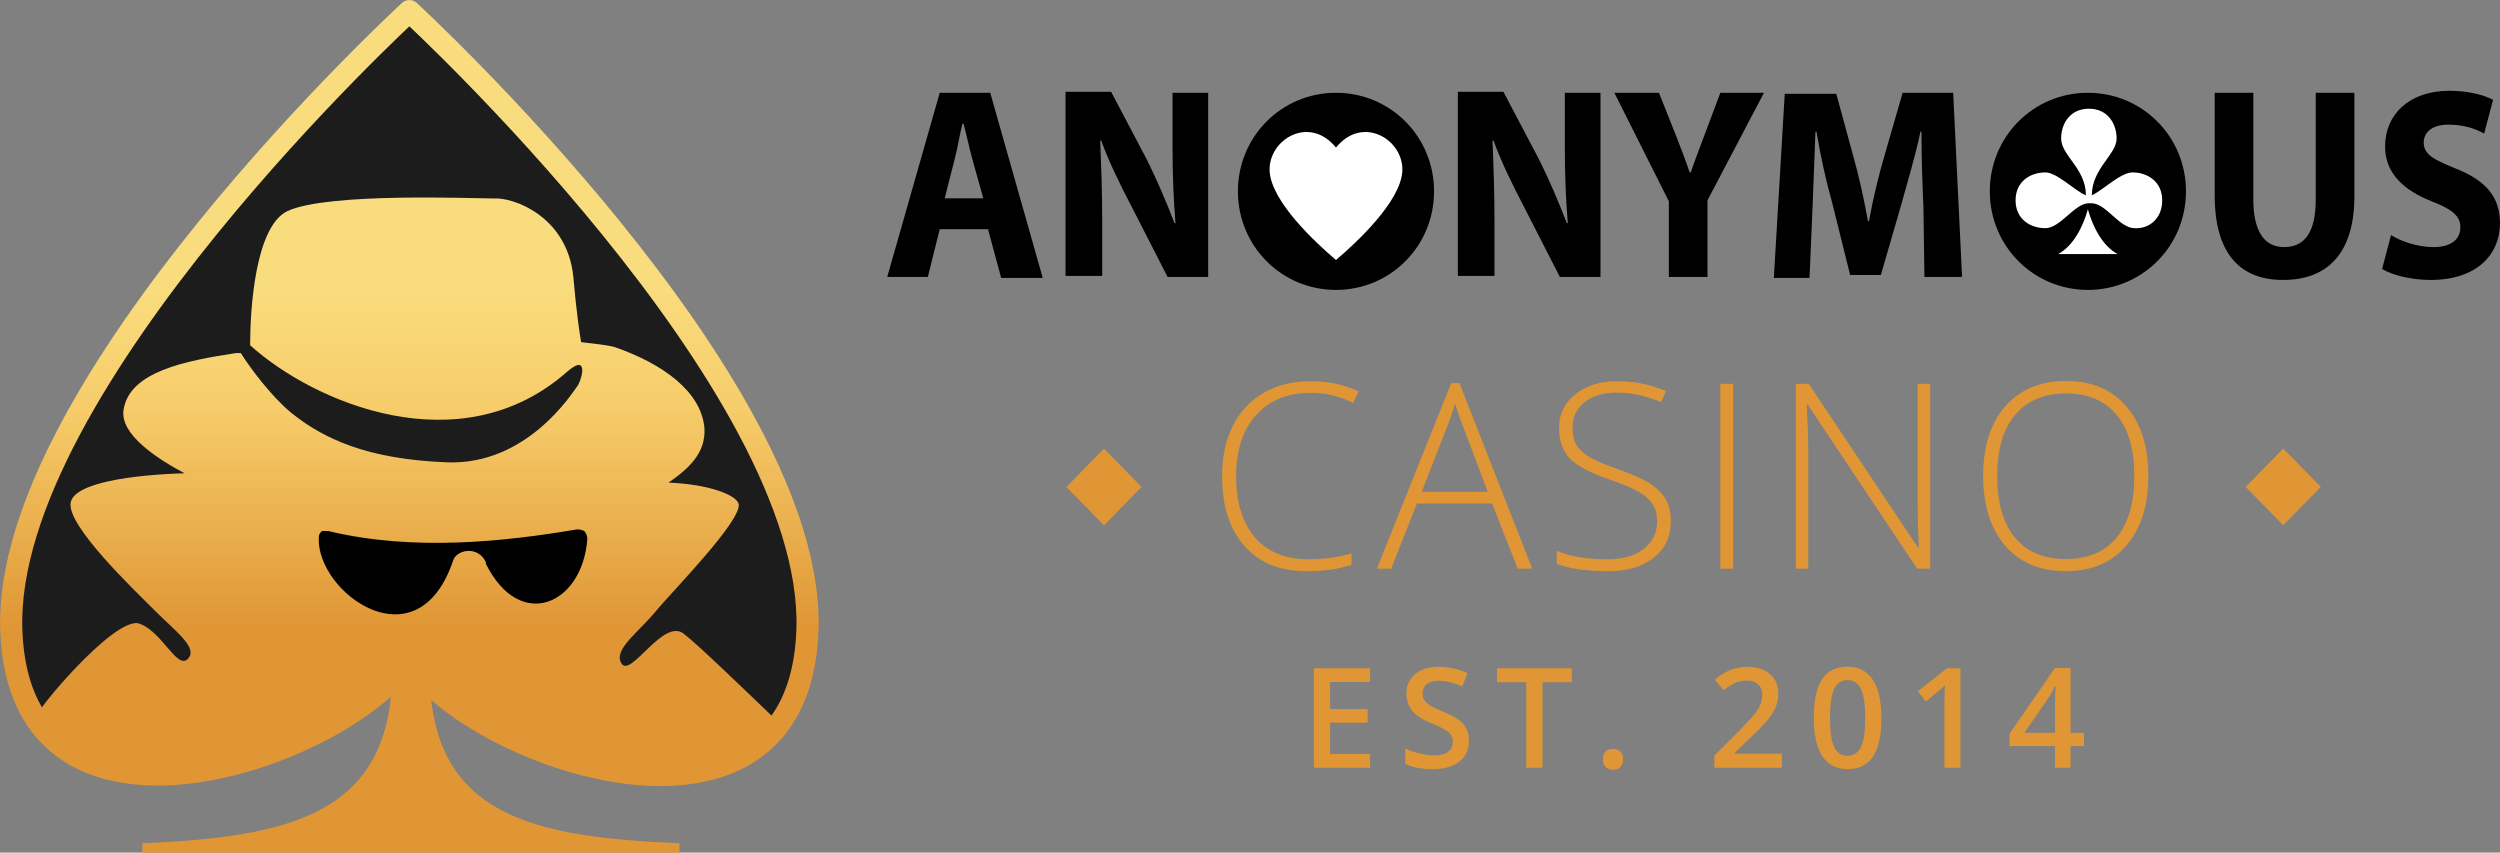
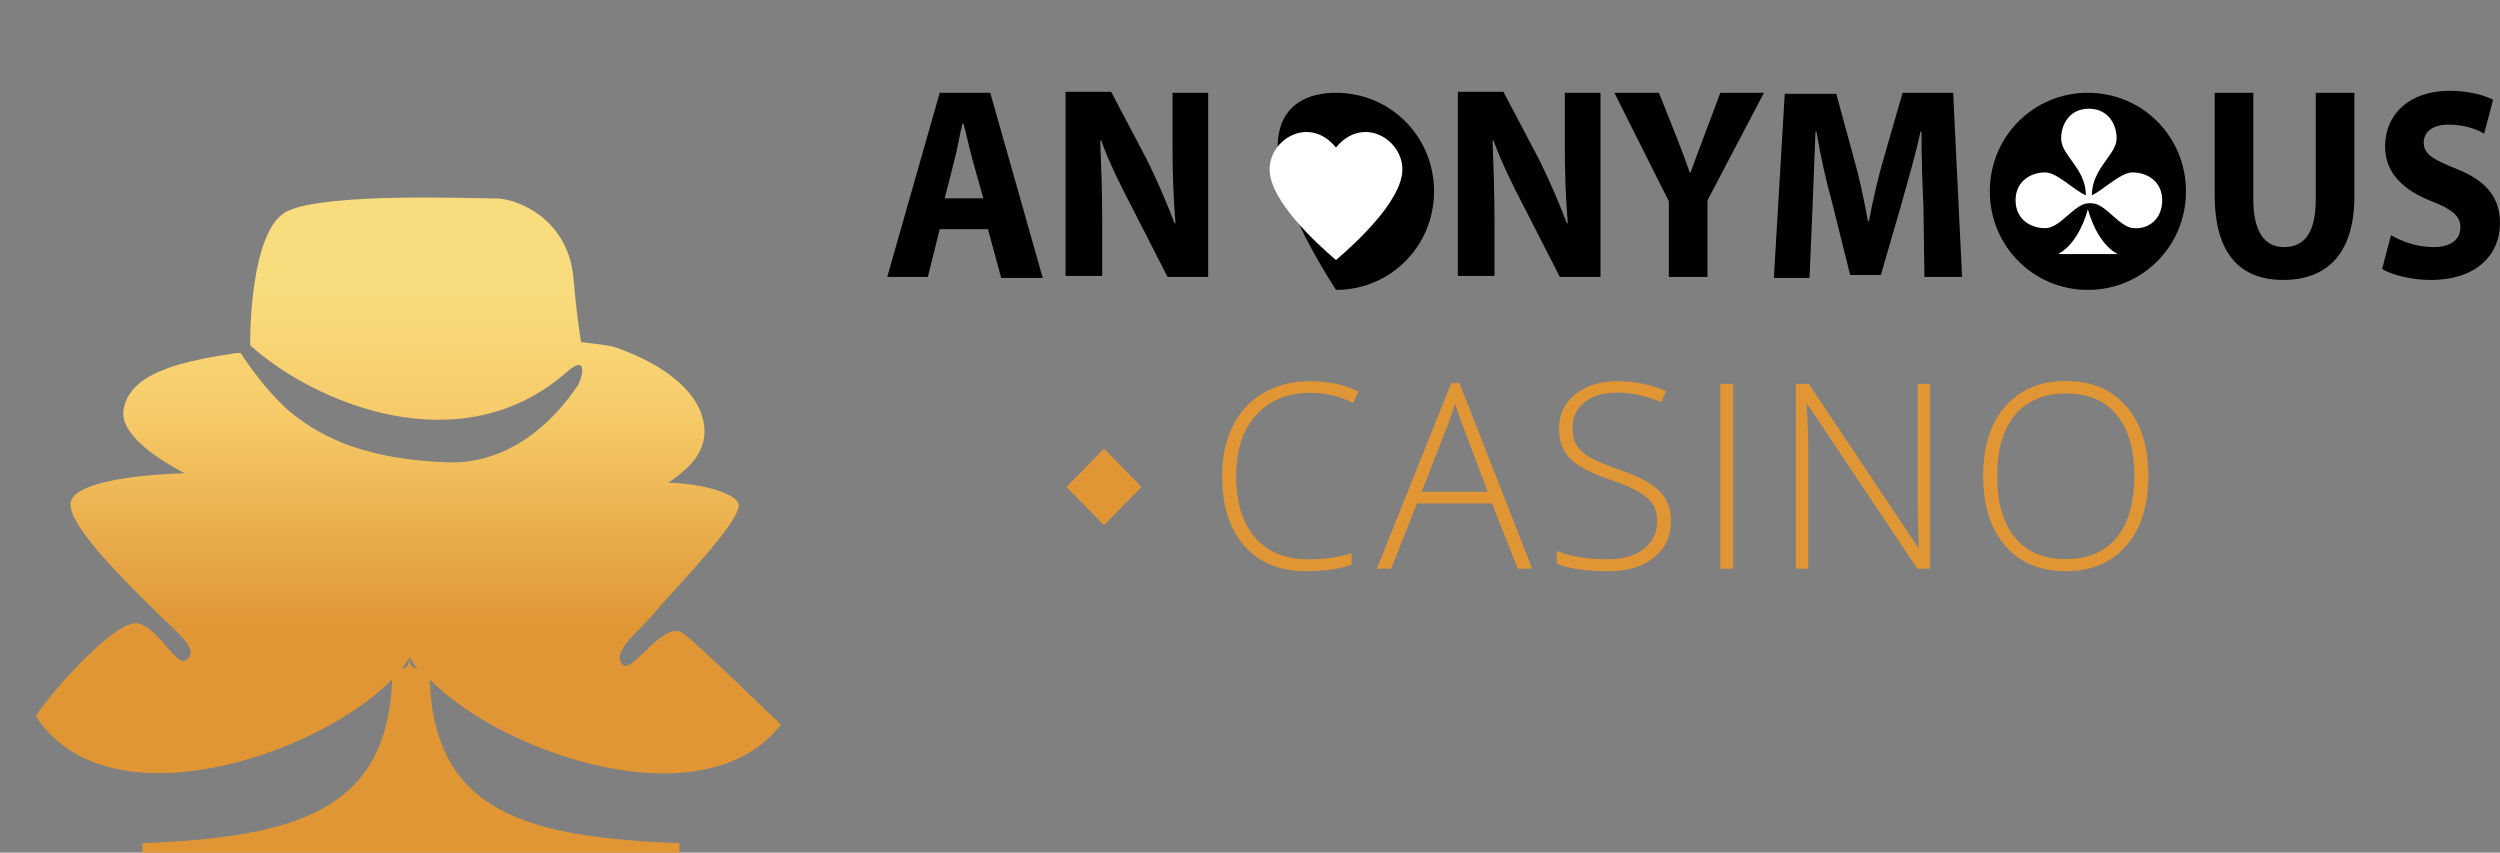
<svg xmlns="http://www.w3.org/2000/svg" fill="none" viewBox="1.44 1.44 125.56 42.82">
  <rect x="1.44" y="1.44" width="125.56" height="42.82" fill="#808080" stroke="none" />
-   <path fill-rule="evenodd" clip-rule="evenodd" d="M22 2C22 2 1.614 20.74 2.006 33.05C2.398 45.36 18.942 39.401 22 34.54C25.058 39.48 41.602 45.36 41.994 33.05C42.386 20.74 22 2 22 2Z" fill="#1C1C1C" />
-   <path d="M22 2C22 2 1.614 20.74 2.006 33.05C2.398 45.36 18.942 39.401 22 34.54C25.058 39.48 41.602 45.36 41.994 33.05C42.386 20.74 22 2 22 2Z" stroke="url(#paint0_linear_299_13104)" stroke-width="1.111" stroke-miterlimit="22.926" stroke-linecap="round" stroke-linejoin="round" />
  <path fill-rule="evenodd" clip-rule="evenodd" d="M22 34.462C22.157 34.618 22.235 34.854 22.392 35.011C22.235 35.011 22 34.932 22 34.462ZM21.608 35.011C21.765 34.854 21.921 34.618 22 34.462C22 34.932 21.765 35.011 21.608 35.011ZM3.26 37.441C6.867 42.93 17.374 39.401 21.137 35.559C20.902 42.303 16.041 43.479 8.592 43.792V44.263C13.061 44.263 17.53 44.263 22.078 44.263C26.548 44.263 31.017 44.263 35.565 44.263V43.792C28.116 43.479 23.254 42.381 23.019 35.559C26.704 39.323 36.819 42.773 40.661 37.833C38.701 35.951 36.427 33.756 35.8 33.285C34.781 32.423 33.134 35.481 32.663 34.775C32.193 34.07 33.526 33.207 34.467 32.031C35.408 30.933 38.623 27.64 38.544 26.777C38.466 26.307 37.054 25.758 35.016 25.68C36.035 24.974 36.898 24.19 36.819 22.935C36.662 21.132 34.781 19.721 32.272 18.858C31.958 18.78 31.331 18.701 30.625 18.623C30.547 18.152 30.39 17.133 30.233 15.33C29.919 12.272 27.175 11.331 26.234 11.409C25.293 11.409 17.922 11.096 15.884 12.037C14.237 12.821 14.002 17.055 14.002 18.78C17.217 21.681 24.587 24.817 29.919 20.113C31.095 19.093 30.625 20.662 30.39 20.897C30.154 21.21 27.881 24.817 23.882 24.66C19.883 24.504 17.687 23.484 16.041 22.151C15.1 21.367 14.081 20.034 13.532 19.172C13.453 19.172 13.375 19.172 13.296 19.172C10.709 19.564 7.965 20.113 7.651 21.994C7.416 23.249 9.376 24.504 10.709 25.209C8.121 25.288 5.142 25.68 4.985 26.699C4.828 27.875 8.121 31.012 9.219 32.109C10.317 33.207 11.415 33.991 10.866 34.54C10.317 35.089 9.533 33.05 8.357 32.737C7.024 32.58 3.182 37.206 3.26 37.441Z" fill="url(#paint0_linear_299_13104)" style="&#10;" />
-   <path fill-rule="evenodd" clip-rule="evenodd" d="M17.923 28.11C22.157 29.13 26.705 28.659 30.39 28.032C30.547 28.032 30.625 28.032 30.782 28.11C30.86 28.189 30.939 28.346 30.939 28.503C30.703 31.796 27.567 33.207 25.842 29.757C25.842 29.757 25.842 29.757 25.842 29.679C25.45 28.816 24.352 29.051 24.195 29.6C22.392 34.932 17.296 31.169 17.452 28.424C17.452 28.267 17.531 28.189 17.609 28.11C17.688 28.11 17.844 28.11 17.923 28.11Z" fill="#000" />
  <path d="M121.079 14.95C121.577 15.25 122.522 15.5 123.517 15.5C125.856 15.5 127 14.2 127 12.65C127 11.35 126.303 10.5 124.761 9.9C123.666 9.45 123.169 9.2 123.169 8.6C123.169 8.1 123.567 7.7 124.413 7.7C125.259 7.7 125.856 7.95 126.204 8.15L126.652 6.45C126.154 6.2 125.408 6 124.463 6C122.423 6 121.229 7.2 121.229 8.8C121.229 10.15 122.174 11 123.567 11.55C124.612 11.95 125.01 12.3 125.01 12.85C125.01 13.45 124.562 13.85 123.666 13.85C122.821 13.85 122.025 13.55 121.527 13.25L121.079 14.95ZM112.671 6.1V11.25C112.671 14.2 113.964 15.5 116.104 15.5C118.343 15.5 119.686 14.15 119.686 11.3V6.1H117.746V11.45C117.746 13.1 117.198 13.85 116.154 13.85C115.158 13.85 114.611 13.05 114.611 11.45V6.1H112.671ZM98.093 15.35H99.983L99.536 6.1H96.998L96.103 9.2C95.804 10.2 95.505 11.45 95.306 12.55H95.257C95.058 11.45 94.809 10.3 94.51 9.25L93.665 6.15H91.077L90.53 15.4H92.321L92.471 11.9C92.52 10.75 92.57 9.3 92.62 8.05H92.669C92.869 9.25 93.167 10.6 93.466 11.65L94.361 15.25H95.904L96.948 11.65C97.247 10.55 97.645 9.25 97.894 8.05H97.944C97.944 9.4 97.993 10.75 98.043 11.85L98.093 15.35ZM87.197 15.35V11.5L90.033 6.1H87.843L86.998 8.35C86.749 9 86.55 9.55 86.351 10.1H86.301C86.102 9.5 85.903 9 85.654 8.35L84.759 6.1H82.52L85.256 11.55V15.35H87.197ZM76.499 15.35V12.55C76.499 11.05 76.45 9.75 76.4 8.5H76.45C76.848 9.6 77.445 10.8 77.942 11.75L79.783 15.35H81.823V6.1H80.032V8.8C80.032 10.2 80.082 11.45 80.181 12.65H80.132C79.733 11.6 79.236 10.45 78.738 9.45L76.947 6.05H74.659V15.3H76.499V15.35ZM56.797 15.35V12.55C56.797 11.05 56.747 9.75 56.697 8.5H56.747C57.145 9.6 57.742 10.8 58.24 11.75L60.081 15.35H62.12V6.1H60.329V8.8C60.329 10.2 60.379 11.45 60.478 12.65H60.429C60.031 11.6 59.533 10.45 59.036 9.45L57.245 6.05H54.956V15.3H56.797V15.35ZM48.886 11.4L49.383 9.45C49.533 8.9 49.632 8.2 49.781 7.65H49.831C49.98 8.2 50.13 8.9 50.279 9.45L50.826 11.4H48.886ZM51.075 13L51.722 15.4H53.811L51.174 6.1H48.637L46 15.35H48.04L48.637 12.95H51.075V13Z" fill="#000" />
-   <path fill-rule="evenodd" clip-rule="evenodd" d="M68.538 6.1C71.275 6.1 73.464 8.3 73.464 11.05C73.464 13.8 71.275 16 68.538 16C65.802 16 63.613 13.8 63.613 11.05C63.613 8.3 65.802 6.1 68.538 6.1Z" fill="#000" />
+   <path fill-rule="evenodd" clip-rule="evenodd" d="M68.538 6.1C71.275 6.1 73.464 8.3 73.464 11.05C73.464 13.8 71.275 16 68.538 16C63.613 8.3 65.802 6.1 68.538 6.1Z" fill="#000" />
  <path fill-rule="evenodd" clip-rule="evenodd" d="M106.302 6.1C109.039 6.1 111.228 8.3 111.228 11.05C111.228 13.8 109.039 16 106.302 16C103.566 16 101.376 13.8 101.376 11.05C101.376 8.3 103.566 6.1 106.302 6.1Z" fill="#000" />
  <path fill-rule="evenodd" clip-rule="evenodd" d="M68.538 14.5C67.543 13.65 65.255 11.55 65.205 10C65.155 8.45 67.195 7.2 68.538 8.85C69.882 7.2 71.922 8.45 71.872 10C71.822 11.55 69.534 13.65 68.538 14.5Z" fill="#fff" />
  <path fill-rule="evenodd" clip-rule="evenodd" d="M110.034 11.5C110.034 10.55 109.287 10.1 108.541 10.1C107.944 10.1 107.048 11 106.501 11.25C106.501 9.9 107.745 9.2 107.745 8.4C107.745 7.65 107.297 6.9 106.352 6.9C105.406 6.9 104.959 7.65 104.959 8.4C104.959 9.25 106.202 9.9 106.202 11.25C105.605 11 104.76 10.1 104.163 10.1C103.416 10.1 102.67 10.55 102.67 11.5C102.67 12.45 103.416 12.9 104.163 12.9C104.909 12.9 105.605 11.7 106.302 11.65C106.352 11.65 106.352 11.65 106.501 11.65C107.198 11.65 107.894 12.9 108.64 12.9C109.287 12.95 110.034 12.5 110.034 11.5ZM106.302 14.2H104.809C105.556 13.8 106.053 12.85 106.302 11.95C106.551 12.85 107.048 13.8 107.795 14.2H106.302Z" fill="#fff" />
  <path d="M67.275 21.17C66.111 21.17 65.195 21.543 64.526 22.288C63.858 23.032 63.523 24.052 63.523 25.347C63.523 26.672 63.839 27.7 64.469 28.432C65.1 29.164 66.001 29.53 67.173 29.53C67.952 29.53 68.667 29.431 69.319 29.232V29.803C68.705 30.019 67.939 30.127 67.021 30.127C65.718 30.127 64.691 29.706 63.942 28.864C63.193 28.022 62.819 26.845 62.819 25.334C62.819 24.391 62.997 23.559 63.352 22.84C63.712 22.12 64.226 21.566 64.894 21.177C65.567 20.783 66.348 20.586 67.237 20.586C68.142 20.586 68.953 20.756 69.668 21.094L69.408 21.678C68.731 21.34 68.02 21.17 67.275 21.17ZM76.377 26.725H72.606L71.311 30H70.594L74.327 20.682H74.739L78.395 30H77.665L76.377 26.725ZM72.841 26.141H76.161L74.898 22.795C74.792 22.533 74.665 22.169 74.517 21.704C74.403 22.11 74.278 22.478 74.143 22.808L72.841 26.141ZM85.358 27.607C85.358 28.381 85.073 28.995 84.501 29.448C83.934 29.901 83.179 30.127 82.235 30.127C81.101 30.127 80.232 30.002 79.626 29.752V29.105C80.295 29.389 81.148 29.53 82.184 29.53C82.946 29.53 83.549 29.357 83.994 29.01C84.442 28.659 84.666 28.199 84.666 27.632C84.666 27.281 84.592 26.991 84.444 26.763C84.296 26.53 84.055 26.318 83.721 26.128C83.386 25.938 82.895 25.732 82.248 25.512C81.3 25.186 80.644 24.835 80.28 24.459C79.921 24.078 79.741 23.572 79.741 22.941C79.741 22.247 80.011 21.683 80.553 21.247C81.099 20.806 81.799 20.586 82.654 20.586C83.526 20.586 84.345 20.752 85.111 21.081L84.876 21.64C84.106 21.319 83.369 21.158 82.667 21.158C81.981 21.158 81.436 21.316 81.029 21.634C80.623 21.951 80.42 22.383 80.42 22.929C80.42 23.271 80.481 23.553 80.604 23.773C80.731 23.993 80.936 24.192 81.22 24.37C81.503 24.543 81.99 24.753 82.68 24.998C83.403 25.248 83.947 25.491 84.311 25.728C84.675 25.961 84.939 26.227 85.105 26.528C85.274 26.824 85.358 27.184 85.358 27.607ZM87.84 30V20.72H88.487V30H87.84ZM98.383 30H97.729L92.232 21.761H92.181C92.232 22.742 92.257 23.483 92.257 23.982V30H91.635V20.72H92.283L97.773 28.946H97.811C97.773 28.185 97.754 27.461 97.754 26.775V20.72H98.383V30ZM109.338 25.347C109.338 26.82 108.97 27.986 108.234 28.845C107.497 29.7 106.482 30.127 105.187 30.127C103.896 30.127 102.883 29.7 102.146 28.845C101.41 27.986 101.042 26.816 101.042 25.334C101.042 23.858 101.412 22.696 102.153 21.85C102.898 20.999 103.913 20.574 105.2 20.574C106.495 20.574 107.508 21.001 108.24 21.856C108.972 22.706 109.338 23.87 109.338 25.347ZM101.746 25.347C101.746 26.676 102.043 27.704 102.635 28.432C103.228 29.156 104.078 29.518 105.187 29.518C106.304 29.518 107.157 29.158 107.745 28.439C108.337 27.719 108.634 26.689 108.634 25.347C108.634 24.01 108.337 22.986 107.745 22.275C107.157 21.56 106.308 21.202 105.2 21.202C104.095 21.202 103.242 21.562 102.642 22.281C102.045 23.001 101.746 24.023 101.746 25.347Z" fill="#E09635" />
  <path d="M56.887 23.971L58.773 25.897L56.887 27.823L55 25.897L56.887 23.971Z" fill="#E09635" />
-   <rect width="2.696" height="2.696" transform="matrix(0.7 0.714 -0.7 0.714 116.113 23.971)" fill="#E09635" />
-   <path d="M70.253 40H67.427V35.003H70.253V35.693H68.244V37.054H70.127V37.737H68.244V39.306H70.253V40ZM75.218 38.643C75.218 39.087 75.058 39.436 74.736 39.689C74.415 39.942 73.972 40.068 73.407 40.068C72.842 40.068 72.379 39.981 72.019 39.805V39.033C72.247 39.14 72.488 39.224 72.744 39.286C73.001 39.347 73.24 39.378 73.461 39.378C73.785 39.378 74.023 39.316 74.176 39.193C74.331 39.07 74.408 38.905 74.408 38.698C74.408 38.511 74.338 38.352 74.196 38.223C74.055 38.093 73.763 37.939 73.321 37.761C72.866 37.577 72.544 37.366 72.357 37.129C72.171 36.892 72.077 36.607 72.077 36.274C72.077 35.857 72.225 35.529 72.522 35.29C72.818 35.051 73.215 34.931 73.714 34.931C74.193 34.931 74.669 35.036 75.143 35.246L74.883 35.912C74.439 35.725 74.043 35.632 73.694 35.632C73.43 35.632 73.229 35.69 73.092 35.806C72.956 35.92 72.887 36.072 72.887 36.261C72.887 36.391 72.915 36.502 72.969 36.596C73.024 36.687 73.114 36.773 73.239 36.855C73.365 36.938 73.59 37.046 73.916 37.18C74.283 37.333 74.552 37.475 74.723 37.607C74.894 37.74 75.019 37.889 75.099 38.055C75.178 38.221 75.218 38.417 75.218 38.643ZM78.912 40H78.095V35.704H76.625V35.003H80.381V35.704H78.912V40ZM81.945 39.573C81.945 39.406 81.989 39.279 82.075 39.19C82.162 39.101 82.287 39.057 82.451 39.057C82.618 39.057 82.744 39.103 82.831 39.197C82.917 39.288 82.96 39.413 82.96 39.573C82.96 39.734 82.916 39.863 82.827 39.959C82.741 40.052 82.615 40.099 82.451 40.099C82.287 40.099 82.162 40.052 82.075 39.959C81.989 39.866 81.945 39.737 81.945 39.573ZM90.932 40H87.544V39.392L88.833 38.096C89.213 37.706 89.465 37.431 89.588 37.269C89.714 37.105 89.805 36.951 89.862 36.808C89.919 36.664 89.947 36.51 89.947 36.346C89.947 36.121 89.879 35.943 89.742 35.813C89.608 35.683 89.421 35.618 89.182 35.618C88.99 35.618 88.805 35.654 88.624 35.724C88.447 35.795 88.241 35.922 88.006 36.107L87.572 35.577C87.85 35.342 88.12 35.176 88.382 35.078C88.644 34.98 88.923 34.931 89.219 34.931C89.684 34.931 90.057 35.053 90.337 35.297C90.617 35.538 90.757 35.864 90.757 36.274C90.757 36.5 90.716 36.714 90.634 36.917C90.555 37.12 90.43 37.329 90.262 37.546C90.095 37.76 89.817 38.051 89.428 38.417L88.56 39.258V39.292H90.932V40ZM95.931 37.502C95.931 38.37 95.79 39.014 95.51 39.436C95.232 39.858 94.806 40.068 94.232 40.068C93.676 40.068 93.254 39.851 92.967 39.416C92.68 38.98 92.537 38.342 92.537 37.502C92.537 36.62 92.676 35.97 92.954 35.553C93.234 35.134 93.66 34.924 94.232 34.924C94.79 34.924 95.213 35.143 95.5 35.581C95.787 36.018 95.931 36.658 95.931 37.502ZM93.35 37.502C93.35 38.183 93.42 38.669 93.559 38.961C93.7 39.253 93.924 39.398 94.232 39.398C94.54 39.398 94.764 39.25 94.905 38.954C95.049 38.658 95.121 38.174 95.121 37.502C95.121 36.831 95.049 36.347 94.905 36.049C94.764 35.748 94.54 35.598 94.232 35.598C93.924 35.598 93.7 35.745 93.559 36.039C93.42 36.333 93.35 36.82 93.35 37.502ZM99.901 40H99.098V36.773C99.098 36.388 99.107 36.083 99.125 35.857C99.073 35.912 99.008 35.972 98.93 36.039C98.855 36.105 98.6 36.314 98.165 36.667L97.761 36.158L99.231 35.003H99.901V40ZM106.106 38.91H105.433V40H104.65V38.91H102.367V38.291L104.65 34.989H105.433V38.243H106.106V38.91ZM104.65 38.243V36.989C104.65 36.542 104.662 36.176 104.685 35.892H104.657C104.593 36.042 104.493 36.224 104.356 36.438L103.116 38.243H104.65Z" fill="#E09635" />
  <defs>
    <linearGradient id="paint0_linear_299_13104" x1="86.502" y1="32.991" x2="86.502" y2="15.998" gradientUnits="userSpaceOnUse">
      <stop stop-color="#E09635" />
      <stop offset="0.65" stop-color="#F7CC6A" />
      <stop offset="1" stop-color="#F9DC7D" />
    </linearGradient>
    <linearGradient id="paint1_linear_299_13104" x1="55.945" y1="26.859" x2="57.869" y2="24.974" gradientUnits="userSpaceOnUse">
      <stop stop-color="#E09635" />
      <stop offset="0.65" stop-color="#F7CC6A" />
      <stop offset="1" stop-color="#F9DC7D" />
    </linearGradient>
    <linearGradient id="paint2_linear_299_13104" x1="1.348" y1="2.694" x2="1.348" y2="-0" gradientUnits="userSpaceOnUse">
      <stop stop-color="#E09635" />
      <stop offset="0.65" stop-color="#F7CC6A" />
      <stop offset="1" stop-color="#F9DC7D" />
    </linearGradient>
    <linearGradient id="paint3_linear_299_13104" x1="86.502" y1="39.996" x2="86.502" y2="32.999" gradientUnits="userSpaceOnUse">
      <stop offset="0.33" stop-color="#E09635" />
      <stop offset="0.735" stop-color="#F7CC6A" />
      <stop offset="1" stop-color="#F9DC7D" />
    </linearGradient>
  </defs>
</svg>